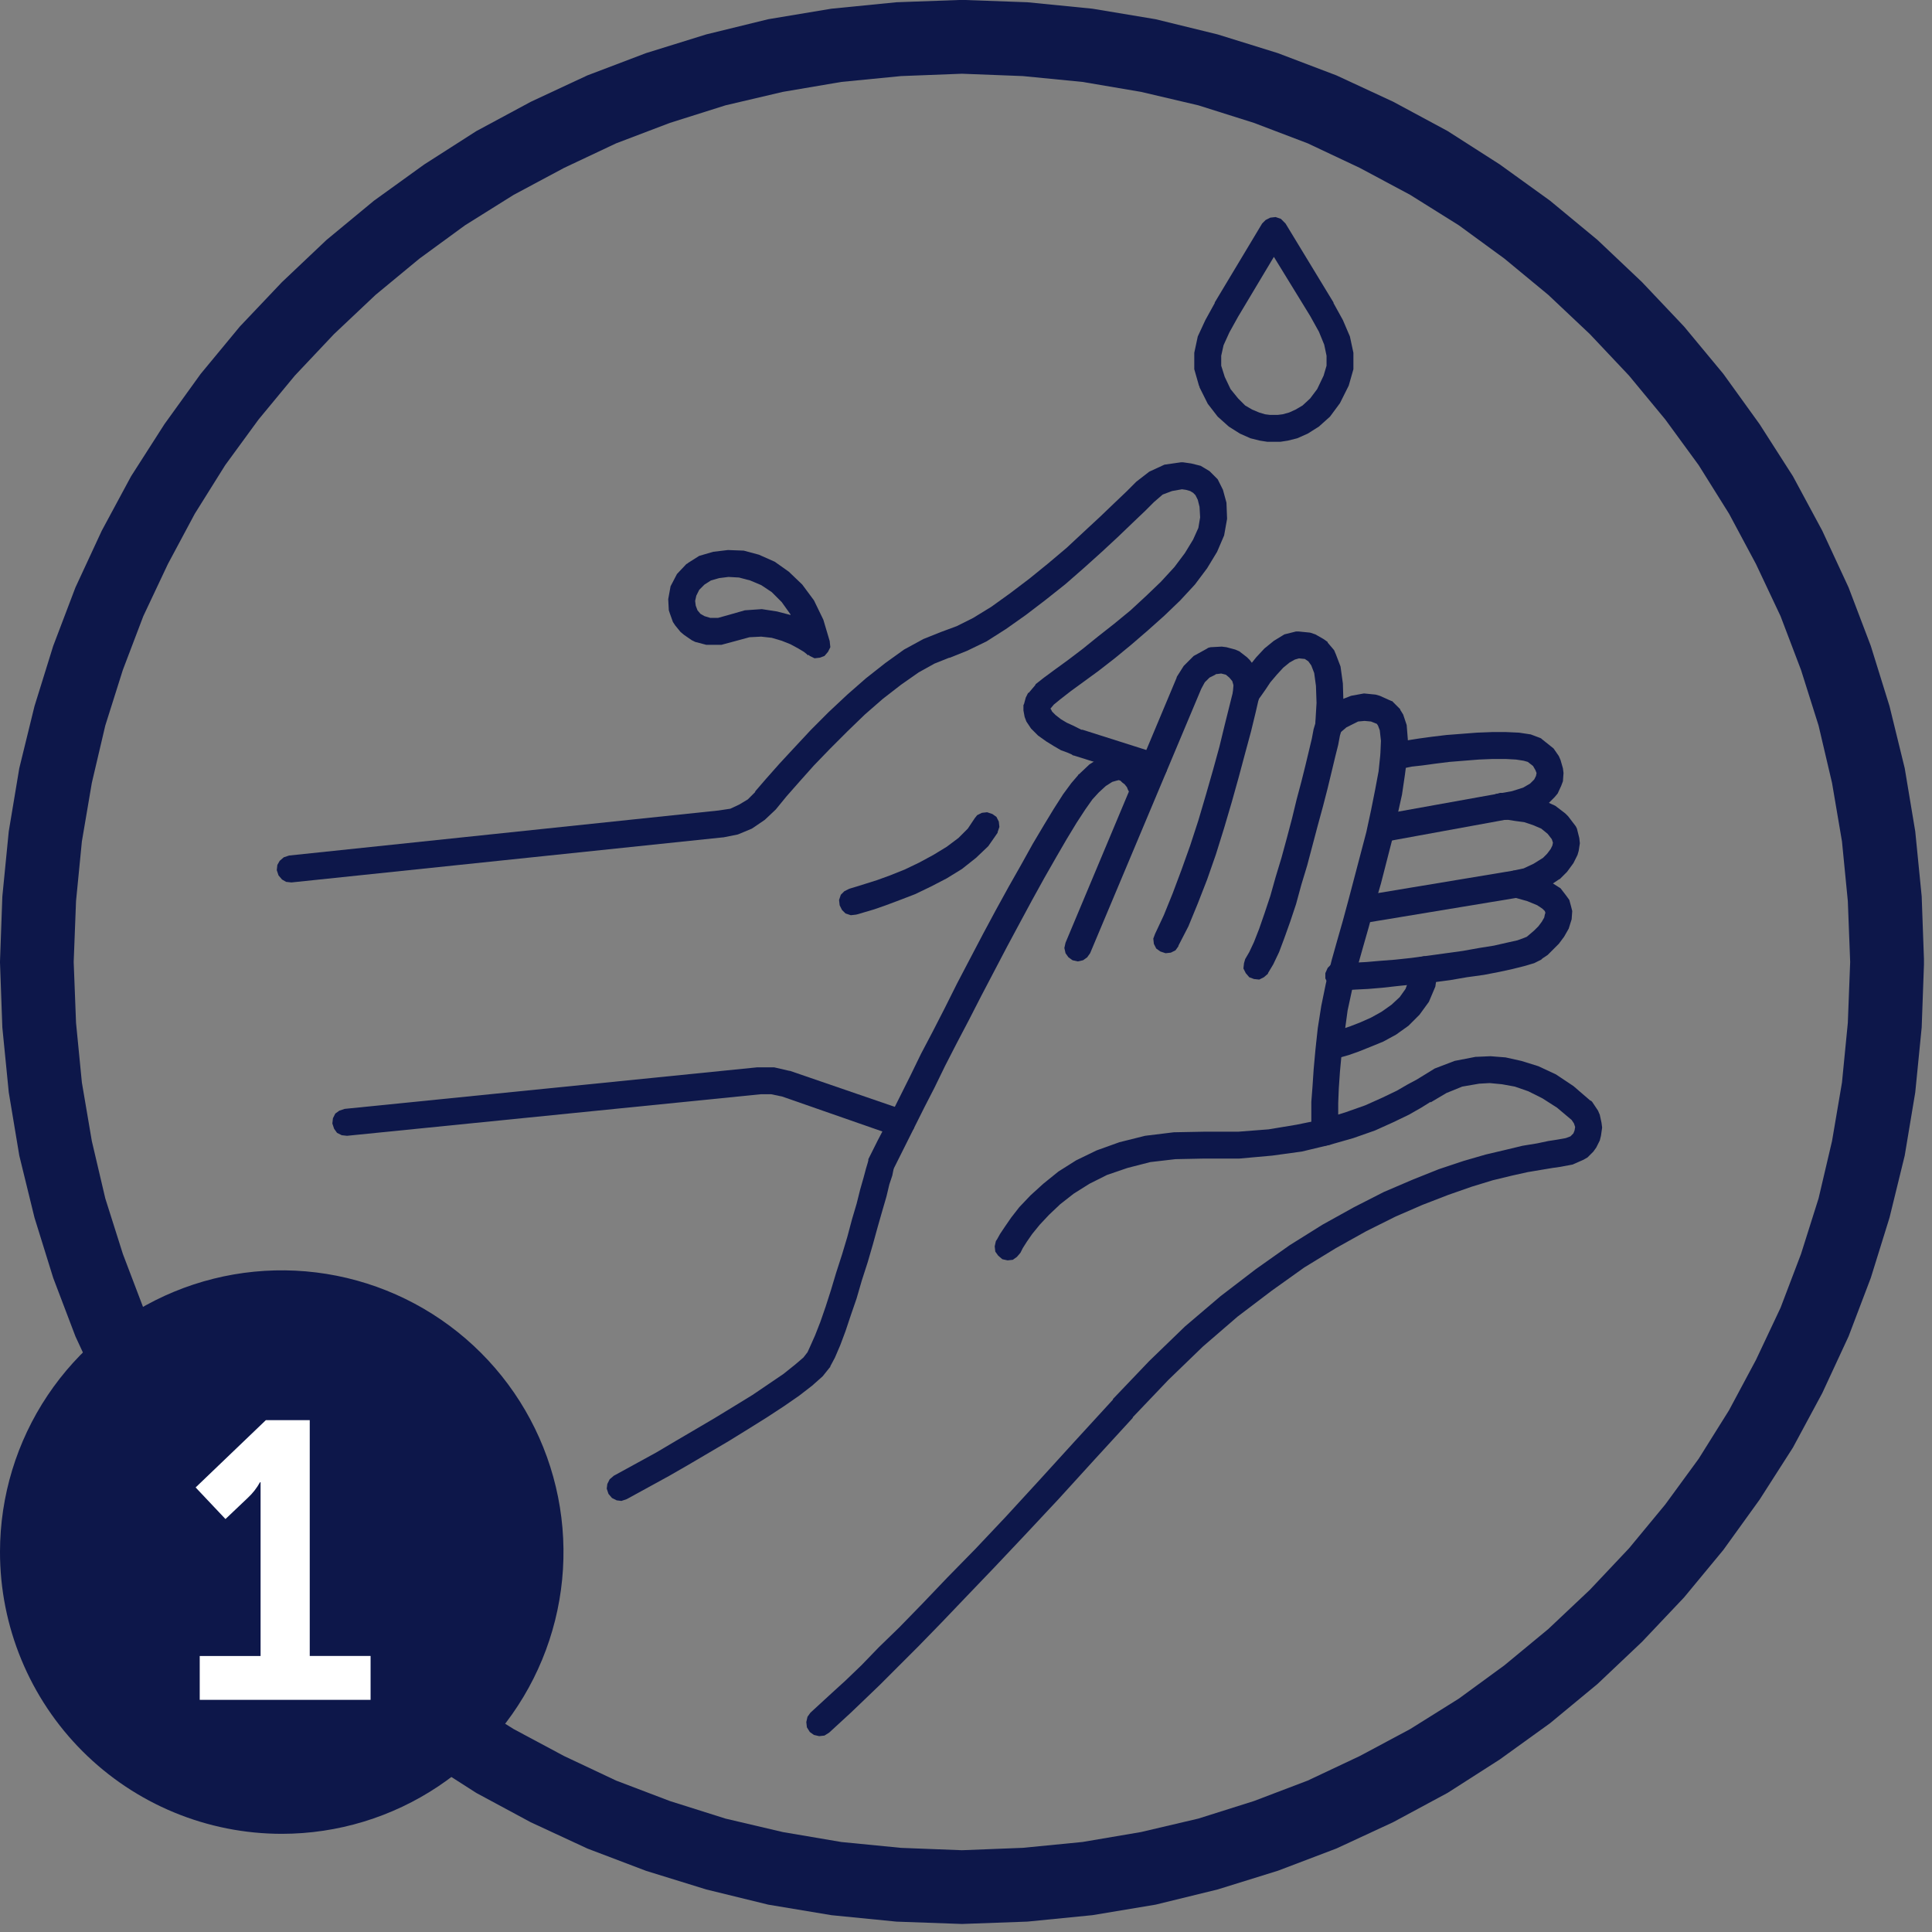
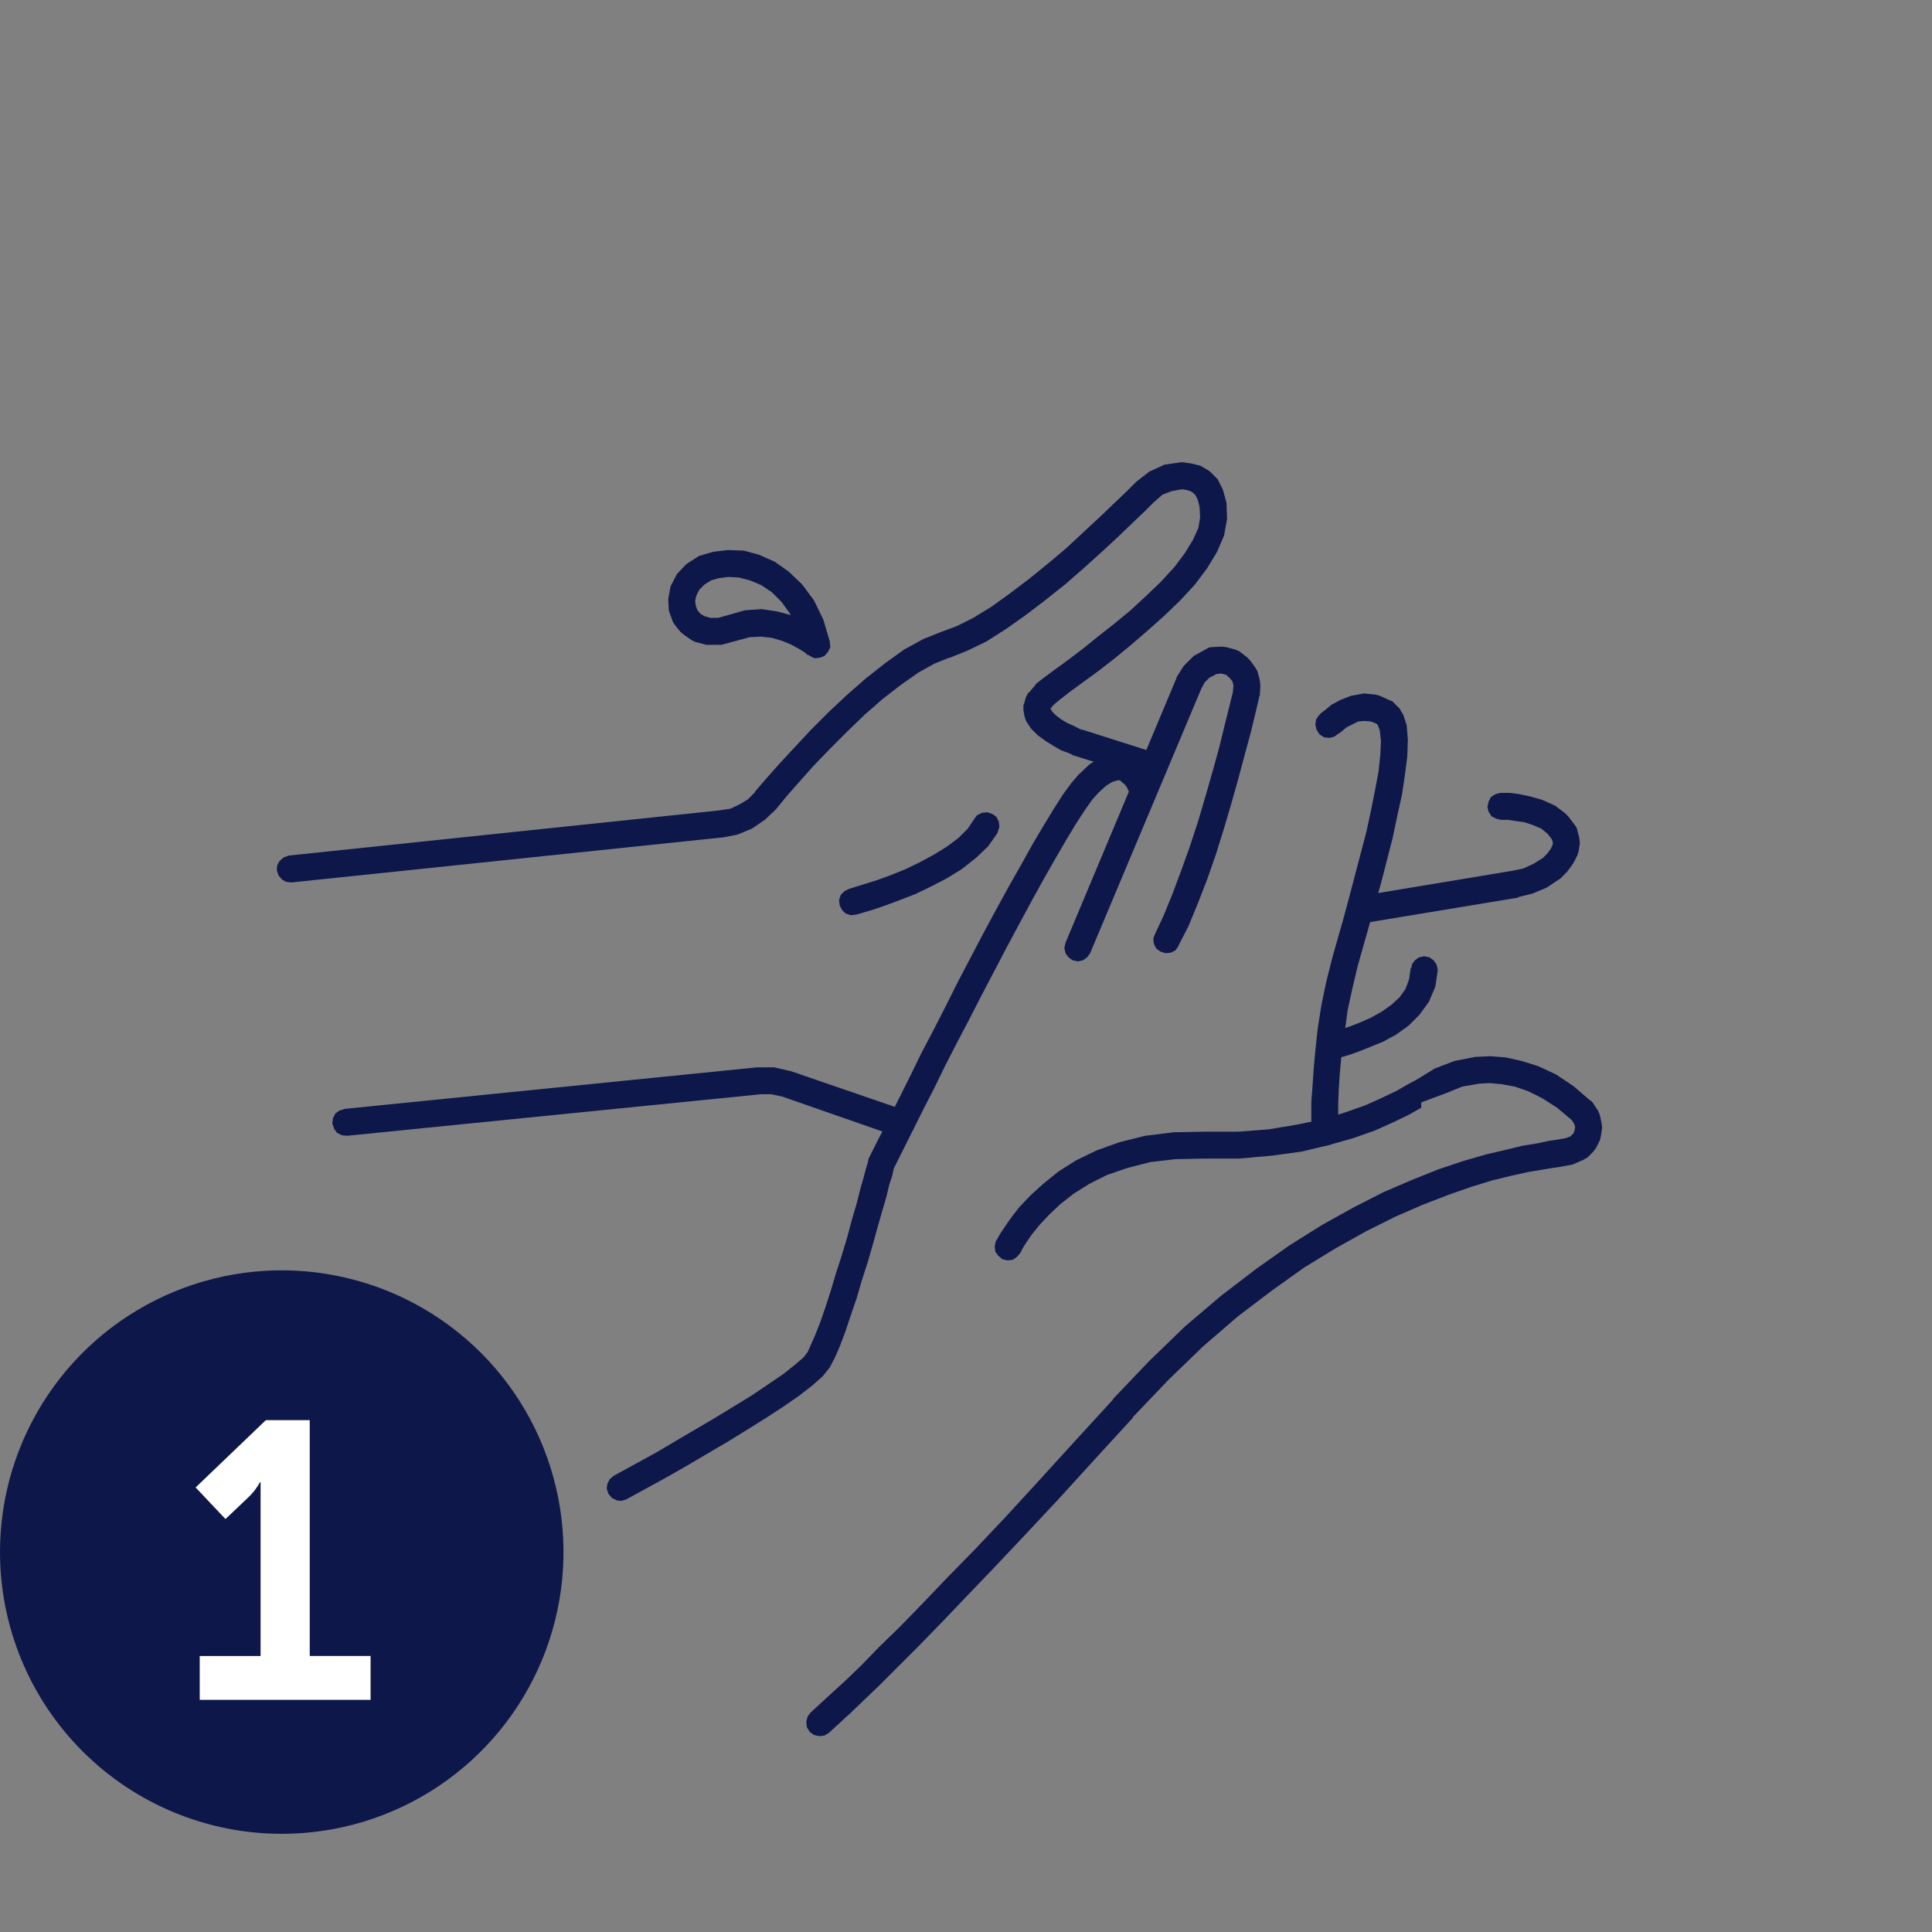
<svg xmlns="http://www.w3.org/2000/svg" width="178" height="178" viewBox="0 0 178 178" fill="none">
  <rect x="0" y="0" width="178" height="178" fill="#808080" stroke="none" />
  <g clip-path="url(#clip0_1_7512)">
-     <path fill-rule="evenodd" clip-rule="evenodd" d="M88.575 177.258H88.683L94.667 177.042L100.651 176.449L106.473 175.479L112.188 174.079L117.741 172.354L123.132 170.305L128.361 167.879L133.375 165.179L138.175 162.106L142.811 158.764L147.178 155.152L151.278 151.271L155.16 147.171L158.772 142.804L162.114 138.168L165.187 133.368L167.887 128.354L170.313 123.125L172.362 117.734L174.087 112.181L175.487 106.466L176.457 100.644L177.05 94.66L177.266 88.676V88.568L177.05 82.584L176.457 76.6L175.487 70.778L174.087 65.064L172.362 59.511L170.313 54.12L167.887 48.891L165.187 43.877L162.114 39.077L158.772 34.441L155.155 30.081L151.273 25.981L147.173 22.099L142.806 18.487L138.17 15.144L133.37 12.071L128.356 9.371L123.127 6.945L117.736 4.896L112.183 3.171L106.468 1.771L100.646 0.801L94.662 0.208L88.678 -0.008H88.57L82.586 0.208L76.602 0.801L70.78 1.771L65.065 3.171L59.512 4.896L54.121 6.945L48.9 9.381L43.883 12.081L39.083 15.154L34.447 18.497L30.08 22.109L25.98 25.991L22.1 30.081L18.488 34.448L15.149 39.081L12.076 43.881L9.376 48.895L6.95 54.124L4.901 59.515L3.176 65.068L1.776 70.782L0.806 76.604L0.216 82.591L0 88.575V88.683L0.216 94.667L0.809 100.651L1.779 106.473L3.179 112.188L4.904 117.741L6.953 123.132L9.38 128.361L12.08 133.375L15.153 138.175L18.495 142.811L22.1 147.181L25.982 151.281L30.082 155.162L34.449 158.774L39.085 162.116L43.885 165.189L48.899 167.889L54.128 170.315L59.519 172.364L65.07 174.081L70.785 175.481L76.607 176.451L82.591 177.044L88.575 177.258ZM88.629 170.465L83.022 170.249L77.522 169.71L72.131 168.794L66.848 167.554L61.726 165.937L56.766 164.05L51.966 161.786L47.33 159.306L42.855 156.506L38.65 153.433L34.607 150.091L30.779 146.479L27.167 142.651L23.825 138.608L20.752 134.403L17.952 129.929L15.472 125.293L13.208 120.493L11.321 115.533L9.7 110.409L8.46 105.126L7.544 99.735L7.005 94.235L6.789 88.628L7.005 83.021L7.544 77.521L8.46 72.13L9.7 66.847L11.317 61.726L13.204 56.766L15.468 51.966L17.948 47.33L20.748 42.855L23.821 38.65L27.163 34.607L30.775 30.779L34.603 27.167L38.646 23.825L42.851 20.752L47.326 17.952L51.962 15.472L56.762 13.208L61.722 11.321L66.844 9.704L72.127 8.464L77.518 7.548L83.018 7.009L88.625 6.793L94.232 7.009L99.732 7.548L105.123 8.464L110.406 9.704L115.528 11.321L120.488 13.208L125.288 15.472L129.924 17.952L134.399 20.752L138.604 23.825L142.647 27.167L146.475 30.779L150.087 34.607L153.429 38.65L156.502 42.855L159.302 47.33L161.782 51.966L164.046 56.766L165.933 61.726L167.55 66.847L168.79 72.13L169.706 77.521L170.245 83.021L170.461 88.628L170.245 94.235L169.706 99.735L168.79 105.126L167.55 110.409L165.933 115.53L164.046 120.49L161.782 125.29L159.302 129.926L156.502 134.4L153.429 138.605L150.087 142.648L146.475 146.476L142.647 150.088L138.604 153.43L134.399 156.503L129.924 159.303L125.288 161.783L120.488 164.047L115.528 165.934L110.406 167.551L105.123 168.791L99.732 169.707L94.232 170.246L88.629 170.465Z" fill="#0D174A" />
-     <path fill-rule="evenodd" clip-rule="evenodd" d="M116.77 40.704H117.956L118.656 40.596L119.519 40.38L120.489 39.949L121.513 39.302L122.537 38.385L123.453 37.145L124.208 35.635L124.262 35.527L124.693 34.017V32.507L124.37 30.998L123.723 29.488L122.86 27.924V27.87L118.439 20.592L118.331 20.484L118.008 20.16L117.523 19.998L117.038 20.052L116.607 20.268L116.284 20.591L111.917 27.869V27.923L111.054 29.487L110.354 30.997L110.031 32.506V34.016L110.462 35.526L110.516 35.634V35.688L111.271 37.198L112.187 38.384L113.211 39.301L114.235 39.948L115.205 40.379L116.068 40.595L116.77 40.704ZM116.986 38.224L116.555 38.17L116.016 38.008L115.369 37.738L114.722 37.36L114.075 36.713L113.375 35.85L112.836 34.718L112.513 33.694V32.777L112.729 31.807L113.268 30.621L114.077 29.165L117.366 23.665L120.708 29.11L121.517 30.566L122.002 31.752L122.218 32.776V33.693L121.948 34.609L121.355 35.849L120.708 36.712L120.008 37.359L119.361 37.737L118.768 38.007L118.175 38.169L117.744 38.223H116.985L116.986 38.224Z" fill="#0D174A" />
    <path fill-rule="evenodd" clip-rule="evenodd" d="M65.447 56.929L64.908 56.767L64.531 56.551L64.261 56.227L64.099 55.796L64.045 55.365L64.153 54.88L64.423 54.341L64.908 53.856L65.501 53.479L66.256 53.263L67.119 53.155L68.089 53.209L69.113 53.479L70.137 53.91L71.107 54.557L72.023 55.474L72.832 56.606V56.66L71.592 56.336L70.192 56.12L68.629 56.228L67.119 56.659L66.149 56.929H65.447ZM75.047 60.649L75.532 60.595L75.963 60.433L76.286 60.056L76.502 59.625L76.448 59.14V59.086L75.855 57.091L74.992 55.312L73.913 53.856L72.673 52.67L71.379 51.754L69.923 51.107L68.523 50.73L67.067 50.676L65.713 50.837L64.419 51.215L63.395 51.862L63.341 51.916L63.233 51.97L62.37 52.886L61.781 54.016L61.565 55.202L61.619 56.226L61.727 56.55L61.997 57.305L62.213 57.629L62.698 58.222L63.021 58.492L63.721 58.977L64.044 59.139L65.068 59.409H66.468L67.868 59.032L69.054 58.709L70.132 58.655L71.102 58.763L72.018 59.033L72.827 59.356L73.527 59.734L74.066 60.057L74.336 60.273L74.444 60.381L74.498 60.327L74.606 60.435L75.047 60.649Z" fill="#0D174A" />
-     <path fill-rule="evenodd" clip-rule="evenodd" d="M124.102 91.222L124.965 91.168L126.043 91.114L127.337 91.006L128.793 90.844L130.356 90.682L131.919 90.52L133.59 90.304L135.153 90.034L136.716 89.818L138.116 89.548L139.356 89.278L140.434 89.008L141.35 88.738L141.997 88.414L142.105 88.306L142.59 87.983L143.075 87.498L143.614 86.959L144.099 86.312L144.53 85.557L144.8 84.694L144.854 83.939L144.746 83.508L144.584 82.915L144.314 82.538L143.775 81.838L142.751 81.191L141.457 80.652L139.894 80.275V80.221H139.417L138.932 80.436L138.609 80.76L138.393 81.191V81.676L138.609 82.161L138.932 82.484L139.363 82.7V82.646L140.711 83.023L141.627 83.401L142.112 83.724L142.328 83.94L142.382 84.102L142.328 84.264L142.274 84.534L142.058 84.911L141.735 85.342L141.358 85.719L140.981 86.043L140.658 86.313L140.388 86.421L139.795 86.637L138.825 86.853L137.639 87.123L136.291 87.338L134.781 87.608L133.218 87.824L131.655 88.04L130.038 88.256L128.528 88.418L127.128 88.526L125.888 88.634L124.864 88.688L124.109 88.742H123.786L123.57 88.634H123.077L122.646 88.85L122.323 89.174L122.107 89.659V90.144L122.323 90.575L122.646 90.898L122.916 91.06L123.132 91.114L123.509 91.168L124.102 91.222Z" fill="#0D174A" />
    <path fill-rule="evenodd" clip-rule="evenodd" d="M122.268 97.583H122.807L122.969 97.529L123.508 97.421L124.263 97.205L125.179 96.882L126.257 96.451L127.443 95.966L128.629 95.319L129.761 94.51L130.785 93.486L131.648 92.3L132.241 90.9L132.457 89.444V89.336L132.349 88.851L132.079 88.474L131.702 88.204L131.217 88.096L130.732 88.204L130.355 88.474L130.085 88.851L130.031 89.175H129.978L129.816 90.253L129.493 91.116L128.954 91.871L128.199 92.571L127.283 93.218L126.313 93.757L125.343 94.188L124.373 94.566L123.564 94.836L122.864 94.998L122.433 95.106H122.268L121.837 95.321L121.514 95.645L121.298 96.076V96.561L121.514 97.046L121.837 97.369L122.268 97.583Z" fill="#0D174A" />
    <path fill-rule="evenodd" clip-rule="evenodd" d="M125.504 85.075L139.842 82.703L139.896 82.649L141.19 82.326L142.484 81.787L143.616 81.032L143.724 80.978L143.778 80.924L144.371 80.331L144.964 79.522L145.341 78.767L145.449 78.39L145.557 77.69L145.503 77.205L145.287 76.342L145.179 76.126L144.479 75.209L144.209 74.939L143.293 74.239L142.107 73.7L140.975 73.377L139.951 73.161L139.088 73.053H138.225L137.794 73.161L137.363 73.431L137.147 73.862L137.039 74.347L137.147 74.778L137.417 75.209L137.848 75.425L138.279 75.533H138.926L139.626 75.641L140.435 75.749L141.244 76.019L141.999 76.342L142.592 76.827L142.969 77.312L143.077 77.636L143.023 77.906L142.861 78.229L142.538 78.66L142.161 79.037L141.298 79.576L140.382 80.007L139.358 80.223L125.072 82.595L124.641 82.757L124.264 83.135L124.102 83.566L124.048 84.051L124.21 84.482L124.587 84.859L125.018 85.021L125.504 85.075Z" fill="#0D174A" />
-     <path fill-rule="evenodd" clip-rule="evenodd" d="M127.445 77.581L139.845 75.317L139.953 75.263L141.301 74.832L142.487 74.185L143.242 73.43L143.512 73.107L143.835 72.407L143.997 71.976L144.051 71.221L143.997 70.79L143.781 70.035L143.619 69.658L143.134 68.958L142.864 68.742L142.055 68.095L142.001 68.041L141.893 67.987L141.03 67.663L139.952 67.501L138.766 67.447H137.467L136.067 67.501L134.667 67.609L133.267 67.717L131.919 67.879L130.733 68.041L129.709 68.203L128.9 68.311L128.415 68.419H128.199L127.768 68.635L127.391 68.958L127.229 69.389L127.175 69.874L127.391 70.305L127.714 70.682L128.145 70.844L128.63 70.898L128.792 70.844L129.277 70.79L130.086 70.628L131.056 70.52L132.242 70.358L133.536 70.196L134.884 70.088L136.232 69.98L137.526 69.926H138.712L139.682 69.98L140.382 70.088L140.759 70.196L141.244 70.573L141.46 70.95L141.568 71.22L141.514 71.49L141.352 71.814L140.975 72.191L140.328 72.568L139.304 72.892L127.012 75.102L126.581 75.318L126.204 75.642L126.042 76.073L125.988 76.558L126.204 76.989L126.527 77.367L126.958 77.529L127.445 77.581Z" fill="#0D174A" />
    <path fill-rule="evenodd" clip-rule="evenodd" d="M78.386 84.321L78.871 84.267L79.087 84.213L79.626 84.051L80.542 83.781L81.62 83.404L82.914 82.919L84.314 82.38L85.77 81.68L87.226 80.925L88.626 80.063L89.92 79.039L91.052 77.961L91.915 76.721V76.667L92.077 76.182L92.023 75.697L91.807 75.266L91.43 74.996L90.945 74.834L90.46 74.888L90.029 75.104L89.813 75.374L89.166 76.344L88.303 77.206L87.225 78.015L85.985 78.77L84.691 79.47L83.343 80.117L81.995 80.656L80.809 81.087L79.785 81.41L78.922 81.68L78.383 81.842L78.221 81.896L77.79 82.112L77.467 82.435L77.305 82.92L77.359 83.405L77.575 83.836L77.898 84.159L78.386 84.321Z" fill="#0D174A" />
    <path fill-rule="evenodd" clip-rule="evenodd" d="M26.848 81.302L66.58 77.151H66.634L67.982 76.881L69.276 76.342L70.462 75.535L71.432 74.619L71.486 74.565L72.456 73.379L73.642 72.031L74.99 70.521L76.5 68.958L78.063 67.394L79.68 65.831L81.351 64.375L83.022 63.081L84.639 61.949L86.095 61.14L87.443 60.601H87.497L89.114 59.954L90.893 59.092L92.672 57.96L94.505 56.666L96.338 55.266L98.171 53.81L99.896 52.301L101.513 50.845L103.022 49.445L104.37 48.151L105.502 47.073L106.311 46.264L107.12 45.564L107.983 45.24L108.899 45.078L109.276 45.132L109.653 45.24L109.923 45.402L110.139 45.618L110.355 46.049L110.517 46.696L110.571 47.666L110.409 48.636L109.924 49.714L109.169 50.954L108.199 52.248L106.959 53.596L105.611 54.89L104.156 56.235L102.647 57.475L101.138 58.661L99.738 59.793L98.39 60.817L97.204 61.679L96.18 62.434L95.425 63.027L95.371 63.135L94.778 63.835H94.724L94.508 64.266L94.346 64.859L94.292 64.967V65.452L94.4 66.045L94.562 66.476L94.993 67.123L95.64 67.77L96.395 68.309L97.095 68.74L97.742 69.118L98.335 69.334L98.712 69.496L98.874 69.604H98.928L105.936 71.814L106.421 71.868L106.906 71.706L107.283 71.436L107.499 71.005L107.553 70.52L107.391 70.035L107.121 69.658L106.69 69.442L99.736 67.232H99.628L99.305 67.07L98.874 66.854L98.281 66.584L97.742 66.26L97.257 65.883L96.934 65.559L96.826 65.344L96.772 65.29L96.826 65.236L97.096 64.912L97.689 64.427L98.659 63.672L99.845 62.809L101.245 61.785L102.701 60.653L104.21 59.413L105.773 58.065L107.282 56.717L108.738 55.317L110.086 53.861L111.218 52.351L112.134 50.841L112.781 49.331L113.051 47.822V47.714L112.997 46.314L112.674 45.128L112.189 44.158L111.434 43.403L110.625 42.918L109.762 42.702L109.007 42.594H108.792L107.283 42.81L105.883 43.457L104.697 44.374L104.643 44.428L103.78 45.291L102.648 46.369L101.354 47.609L99.844 49.009L98.281 50.465L96.556 51.921L94.831 53.321L93.052 54.669L91.327 55.909L89.654 56.935L88.145 57.69L86.689 58.229L85.072 58.876L83.293 59.846L81.568 61.086L79.789 62.486L78.064 63.996L76.339 65.613L74.72 67.235L73.211 68.852L71.811 70.362L70.571 71.762L69.547 72.948H69.601L68.901 73.648L68.092 74.133L67.283 74.51L66.205 74.672L26.632 78.822L26.147 78.984L25.77 79.307L25.554 79.685L25.5 80.17L25.662 80.655L25.985 81.033L26.362 81.248L26.848 81.302Z" fill="#0D174A" />
    <path fill-rule="evenodd" clip-rule="evenodd" d="M83.076 104.752L83.561 104.644L83.938 104.32L84.208 103.943L84.262 103.458L84.154 102.973L83.831 102.596L83.454 102.326L72.78 98.66H72.726L71.326 98.336H69.76L31.753 102.164L31.268 102.326L30.891 102.596L30.675 103.027L30.621 103.512L30.783 103.997L31.053 104.374L31.484 104.59L31.969 104.644L70.084 100.816H71.054L72.078 101.032L82.591 104.698L83.076 104.752Z" fill="#0D174A" />
    <path fill-rule="evenodd" clip-rule="evenodd" d="M122.107 105.559L122.592 105.451L122.969 105.181L123.239 104.75L123.293 104.265V101.623L123.347 100.275L123.455 98.712L123.617 96.987L123.887 95.1L124.157 93.105L124.588 91.11L125.073 89.061L125.558 87.336L126.097 85.449L126.636 83.454L127.229 81.405L127.768 79.305L128.307 77.205L128.738 75.156L129.169 73.215L129.439 71.382L129.655 69.711L129.709 68.148L129.601 66.8L129.278 65.83L129.008 65.399V65.345L128.522 64.859L128.252 64.589H128.198L127.12 64.104L126.743 63.996L125.667 63.889L124.481 64.105L123.511 64.482L122.702 64.913L122.109 65.398L121.678 65.721L121.57 65.883H121.516L121.246 66.314L121.192 66.799L121.3 67.23L121.57 67.661L122.001 67.931L122.486 67.985L122.917 67.877L123.294 67.607L123.402 67.553L123.672 67.337L124.049 67.014L124.588 66.744L125.127 66.474L125.72 66.42L126.313 66.474L126.852 66.69L126.96 66.852L127.122 67.283L127.23 68.253L127.176 69.493L127.014 71.056L126.691 72.781L126.314 74.668L125.883 76.663L125.344 78.712L124.805 80.761L124.266 82.809L123.727 84.804L123.188 86.691L122.703 88.416L122.164 90.573L121.733 92.673L121.41 94.722L121.194 96.717L121.032 98.496L120.924 100.113L120.816 101.513V104.37L120.924 104.855L121.194 105.232L121.625 105.502L122.107 105.559Z" fill="#0D174A" />
-     <path fill-rule="evenodd" clip-rule="evenodd" d="M116.015 90.251L116.446 90.035L116.823 89.711V89.657L117.308 88.848L117.847 87.716L118.332 86.422L118.871 84.912L119.41 83.295L119.895 81.516L120.434 79.737L120.919 77.904L121.404 76.071L121.889 74.292L122.32 72.621L122.697 71.058L123.02 69.71L123.29 68.632L123.452 67.769L123.614 67.23V67.014L123.668 66.906V66.798L123.776 64.749L123.722 62.97L123.506 61.407L123.077 60.281L122.915 59.903L122.322 59.203V59.149L121.945 58.879L121.19 58.448L120.705 58.286L119.627 58.178H119.411L118.333 58.448L117.363 59.041L116.5 59.741L115.745 60.55L115.098 61.359L114.559 62.114L114.128 62.707L113.858 63.138L113.75 63.3V63.354L113.588 63.785L113.642 64.27L113.858 64.701L114.235 65.024L114.666 65.186L115.151 65.132L115.582 64.916L115.905 64.593L115.959 64.431L116.229 64.054L116.606 63.515L117.037 62.868L117.63 62.168L118.223 61.521L118.816 61.036L119.301 60.766L119.678 60.658L120.217 60.712L120.54 60.928L120.81 61.306L121.08 62.006L121.242 63.192L121.296 64.755L121.188 66.588V66.642L121.026 67.181L120.864 68.043L120.594 69.175L120.271 70.523L119.894 72.033L119.463 73.65L119.032 75.429L118.547 77.262L118.062 79.041L117.523 80.82L117.038 82.545L116.499 84.162L116.014 85.562L115.529 86.802L115.098 87.718L114.721 88.365L114.613 88.743L114.559 89.228L114.775 89.659L115.098 90.037L115.529 90.199L116.015 90.251Z" fill="#0D174A" />
    <path fill-rule="evenodd" clip-rule="evenodd" d="M99.302 88.578L99.787 88.47L100.165 88.2L100.435 87.822L110.677 63.455L111 62.862L111.432 62.431L111.971 62.161L112.024 62.107H112.079L112.51 62.053L112.941 62.161L113.264 62.431L113.534 62.755L113.642 63.132L113.587 63.779L113.264 65.073L112.833 66.798L112.349 68.793L111.756 70.949L111.108 73.213L110.409 75.585L109.653 77.903L108.844 80.167L108.035 82.324L107.226 84.319L106.417 86.044L106.256 86.475L106.309 86.96L106.526 87.391L106.903 87.661L107.388 87.823L107.873 87.769L108.304 87.553L108.573 87.176V87.125L109.49 85.346L110.353 83.246L111.215 81.036L112.024 78.718L112.78 76.292L113.479 73.92L114.127 71.602L114.719 69.392L115.259 67.397L115.69 65.618L116.013 64.218V64.164L116.066 64.11L116.121 63.14L116.066 62.655L115.851 61.846L115.635 61.468L115.149 60.815L114.878 60.545L114.179 60.006L113.802 59.844L112.993 59.628L112.562 59.574L111.538 59.628L111.322 59.682L111.052 59.844L109.974 60.437L109.058 61.353L108.41 62.377V62.431L98.171 86.853L98.062 87.338L98.171 87.823L98.441 88.201L98.817 88.471L99.302 88.578Z" fill="#0D174A" />
    <path fill-rule="evenodd" clip-rule="evenodd" d="M57.252 138.284L57.737 138.122L60.001 136.882L61.672 135.965L63.451 134.941L65.284 133.863L67.117 132.785L68.95 131.653L70.675 130.575L72.238 129.551L73.638 128.581L74.824 127.665L75.794 126.802L76.441 125.993L76.495 125.939V125.885L76.926 125.076L77.411 123.944L77.896 122.65L78.381 121.195L78.92 119.631L79.405 117.96L79.944 116.289L80.429 114.618L80.86 113.054L81.291 111.545L81.668 110.251L81.938 109.119L82.208 108.31L82.316 107.771L82.37 107.609L82.64 107.07L83.071 106.208L83.664 105.022L84.364 103.622L85.173 102.005L86.089 100.226L87.059 98.231L88.137 96.131L89.269 93.975L90.401 91.765L91.587 89.501L92.773 87.237L93.959 85.027L95.091 82.927L96.223 80.878L97.301 78.991L98.271 77.32L99.187 75.81L99.996 74.57L100.643 73.654L101.236 73.007L101.883 72.414L102.476 72.037L102.853 71.929L103.069 71.875L103.231 71.929L103.393 72.091L103.609 72.253L103.825 72.523L103.933 72.793L104.095 73.063L104.149 73.225V73.279L104.365 73.657L104.742 73.98L105.227 74.142L105.658 74.088L106.089 73.872L106.412 73.495L106.574 73.01L106.52 72.579V72.525L106.466 72.417L106.358 72.093L106.196 71.662L105.873 71.177L105.496 70.638L104.957 70.099L104.257 69.668L103.61 69.452L103.179 69.398L102.586 69.452L102.263 69.506L101.4 69.776L100.376 70.423L99.406 71.339H99.352V71.393L98.705 72.148L97.95 73.172L97.087 74.52L96.171 76.03L95.151 77.745L94.073 79.686L92.941 81.681L91.755 83.837L90.569 86.047L89.382 88.309L88.196 90.573L87.064 92.837L85.932 95.045L84.854 97.094L83.884 99.089L82.968 100.922L82.159 102.539L81.459 103.939L80.866 105.071L80.435 105.934L80.165 106.473L80.057 106.688L80.003 106.796V106.904L79.949 107.12L79.787 107.659L79.571 108.468L79.248 109.6L78.925 110.894L78.494 112.35L78.063 113.967L77.578 115.584L77.039 117.255L76.554 118.872L76.069 120.382L75.584 121.782L75.099 123.022L74.668 123.992L74.398 124.585L74.021 125.07L73.266 125.717L72.188 126.58L70.84 127.496L69.331 128.52L67.66 129.544L65.882 130.629L64.049 131.707L62.212 132.785L60.482 133.81L58.811 134.727L56.547 135.967L56.17 136.291L55.954 136.722L55.9 137.153L56.062 137.638L56.385 138.015L56.816 138.231L57.252 138.284Z" fill="#0D174A" />
-     <path fill-rule="evenodd" clip-rule="evenodd" d="M75.474 159.956L75.959 159.902L76.39 159.633L78.385 157.799L79.625 156.613L81.081 155.214L82.752 153.542L84.639 151.656L86.739 149.499L89.057 147.074L91.645 144.374L94.445 141.408L97.52 138.122L100.809 134.51L104.367 130.628V130.574L107.656 127.124L110.837 124.051L114.02 121.303L117.147 118.93L120.166 116.775L123.077 114.995L125.877 113.432L128.577 112.085L131.057 111.007L133.429 110.09L135.585 109.335L137.526 108.742L139.305 108.311L140.761 107.988L142.055 107.771L143.025 107.609L143.78 107.501L144.912 107.286L145.02 107.232L145.883 106.855L146.26 106.639L146.799 106.1L147.069 105.723L147.392 105.076L147.5 104.645L147.608 103.889L147.554 103.458L147.392 102.704L147.23 102.327L146.691 101.518L146.583 101.41H146.529L144.965 100.062L143.348 98.984L141.731 98.23L140.168 97.745L138.712 97.421L137.312 97.312L136.072 97.367H135.964L134.02 97.743L132.187 98.444L130.52 99.469L129.711 99.9L128.687 100.492L127.339 101.139L125.776 101.839L123.943 102.486L121.843 103.133L119.471 103.618L116.883 104.049L114.083 104.266H110.947L108.147 104.32L105.505 104.643L103.133 105.236L101.033 105.99L99.146 106.906L97.52 107.932L96.12 109.062L94.934 110.141L93.91 111.219L93.155 112.189L92.562 113.051L92.131 113.697L91.861 114.182L91.753 114.344L91.645 114.829L91.699 115.314L91.969 115.691L92.346 116.014L92.831 116.122L93.316 116.068L93.693 115.798L94.016 115.421L94.07 115.314L94.232 114.99L94.609 114.396L95.094 113.697L95.794 112.835L96.657 111.917L97.681 110.947L98.921 109.977L100.377 109.061L101.994 108.251L103.881 107.605L105.981 107.066L108.299 106.796L110.941 106.742H114.176L117.195 106.471L119.944 106.094L122.424 105.501L124.688 104.855L126.683 104.154L128.354 103.4L129.81 102.699L130.942 102.053L131.805 101.514V101.568L133.261 100.704L134.717 100.111L136.28 99.841L137.25 99.787L138.382 99.895L139.568 100.111L140.808 100.542L142.102 101.189L143.45 102.051L144.798 103.184L145.014 103.507L145.122 103.831L145.068 104.154L144.96 104.424L144.69 104.695L144.259 104.857L143.343 105.018L142.643 105.126L141.619 105.342L140.275 105.562L138.712 105.939L136.879 106.37L134.83 106.964L132.566 107.719L130.14 108.689L127.498 109.82L124.749 111.221L121.838 112.837L118.82 114.725L115.693 116.936L112.458 119.415L109.169 122.215L105.88 125.396L102.538 128.896V128.951L98.98 132.833L95.691 136.445L92.672 139.734L89.872 142.699L87.284 145.34L84.966 147.766L82.866 149.923L80.973 151.762L79.356 153.434L77.9 154.833L76.66 155.962L74.665 157.796L74.395 158.173L74.287 158.658L74.341 159.143L74.611 159.574L74.988 159.844L75.474 159.956Z" fill="#0D174A" />
+     <path fill-rule="evenodd" clip-rule="evenodd" d="M75.474 159.956L75.959 159.902L76.39 159.633L78.385 157.799L79.625 156.613L81.081 155.214L82.752 153.542L84.639 151.656L86.739 149.499L89.057 147.074L91.645 144.374L94.445 141.408L97.52 138.122L100.809 134.51L104.367 130.628V130.574L107.656 127.124L110.837 124.051L114.02 121.303L117.147 118.93L120.166 116.775L123.077 114.995L125.877 113.432L128.577 112.085L131.057 111.007L133.429 110.09L135.585 109.335L137.526 108.742L139.305 108.311L140.761 107.988L142.055 107.771L143.025 107.609L143.78 107.501L144.912 107.286L145.02 107.232L145.883 106.855L146.26 106.639L146.799 106.1L147.069 105.723L147.392 105.076L147.5 104.645L147.608 103.889L147.554 103.458L147.392 102.704L147.23 102.327L146.691 101.518L146.583 101.41H146.529L144.965 100.062L143.348 98.984L141.731 98.23L140.168 97.745L138.712 97.421L137.312 97.312L136.072 97.367H135.964L134.02 97.743L132.187 98.444L130.52 99.469L129.711 99.9L128.687 100.492L127.339 101.139L125.776 101.839L123.943 102.486L121.843 103.133L119.471 103.618L116.883 104.049L114.083 104.266H110.947L108.147 104.32L105.505 104.643L103.133 105.236L101.033 105.99L99.146 106.906L97.52 107.932L96.12 109.062L94.934 110.141L93.91 111.219L93.155 112.189L92.562 113.051L92.131 113.697L91.861 114.182L91.753 114.344L91.645 114.829L91.699 115.314L91.969 115.691L92.346 116.014L92.831 116.122L93.316 116.068L93.693 115.798L94.016 115.421L94.07 115.314L94.232 114.99L94.609 114.396L95.094 113.697L95.794 112.835L96.657 111.917L97.681 110.947L98.921 109.977L100.377 109.061L101.994 108.251L103.881 107.605L105.981 107.066L108.299 106.796L110.941 106.742H114.176L117.195 106.471L119.944 106.094L122.424 105.501L124.688 104.855L126.683 104.154L128.354 103.4L129.81 102.699L130.942 102.053V101.568L133.261 100.704L134.717 100.111L136.28 99.841L137.25 99.787L138.382 99.895L139.568 100.111L140.808 100.542L142.102 101.189L143.45 102.051L144.798 103.184L145.014 103.507L145.122 103.831L145.068 104.154L144.96 104.424L144.69 104.695L144.259 104.857L143.343 105.018L142.643 105.126L141.619 105.342L140.275 105.562L138.712 105.939L136.879 106.37L134.83 106.964L132.566 107.719L130.14 108.689L127.498 109.82L124.749 111.221L121.838 112.837L118.82 114.725L115.693 116.936L112.458 119.415L109.169 122.215L105.88 125.396L102.538 128.896V128.951L98.98 132.833L95.691 136.445L92.672 139.734L89.872 142.699L87.284 145.34L84.966 147.766L82.866 149.923L80.973 151.762L79.356 153.434L77.9 154.833L76.66 155.962L74.665 157.796L74.395 158.173L74.287 158.658L74.341 159.143L74.611 159.574L74.988 159.844L75.474 159.956Z" fill="#0D174A" />
    <path fill-rule="evenodd" clip-rule="evenodd" d="M25.985 168.955C31.117 168.95 36.132 167.423 40.396 164.569C44.661 161.715 47.984 157.66 49.945 152.918C51.907 148.176 52.418 142.959 51.416 137.926C50.413 132.893 47.942 128.271 44.313 124.642C40.684 121.013 36.062 118.542 31.029 117.539C25.996 116.537 20.779 117.048 16.037 119.01C11.295 120.971 7.24 124.294 4.386 128.559C1.532 132.823 0.005 137.838 8.50018e-06 142.97C-0.003 146.383 0.667 149.763 1.972 152.917C3.277 156.071 5.191 158.937 7.605 161.35C10.018 163.764 12.884 165.678 16.038 166.983C19.192 168.288 22.572 168.958 25.985 168.955Z" fill="#0D174A" />
    <path fill-rule="evenodd" clip-rule="evenodd" d="M18.401 156.611H34.143V152.568H28.537V130.842H24.493L18.024 137.042L20.773 139.953L22.818 138.012C23.273 137.593 23.657 137.103 23.954 136.561H24.008V152.572H18.401V156.611Z" fill="white" />
  </g>
  <defs>
    <clipPath id="clip0_1_7512">
      <rect width="177.258" height="177.258" fill="white" />
    </clipPath>
  </defs>
</svg>